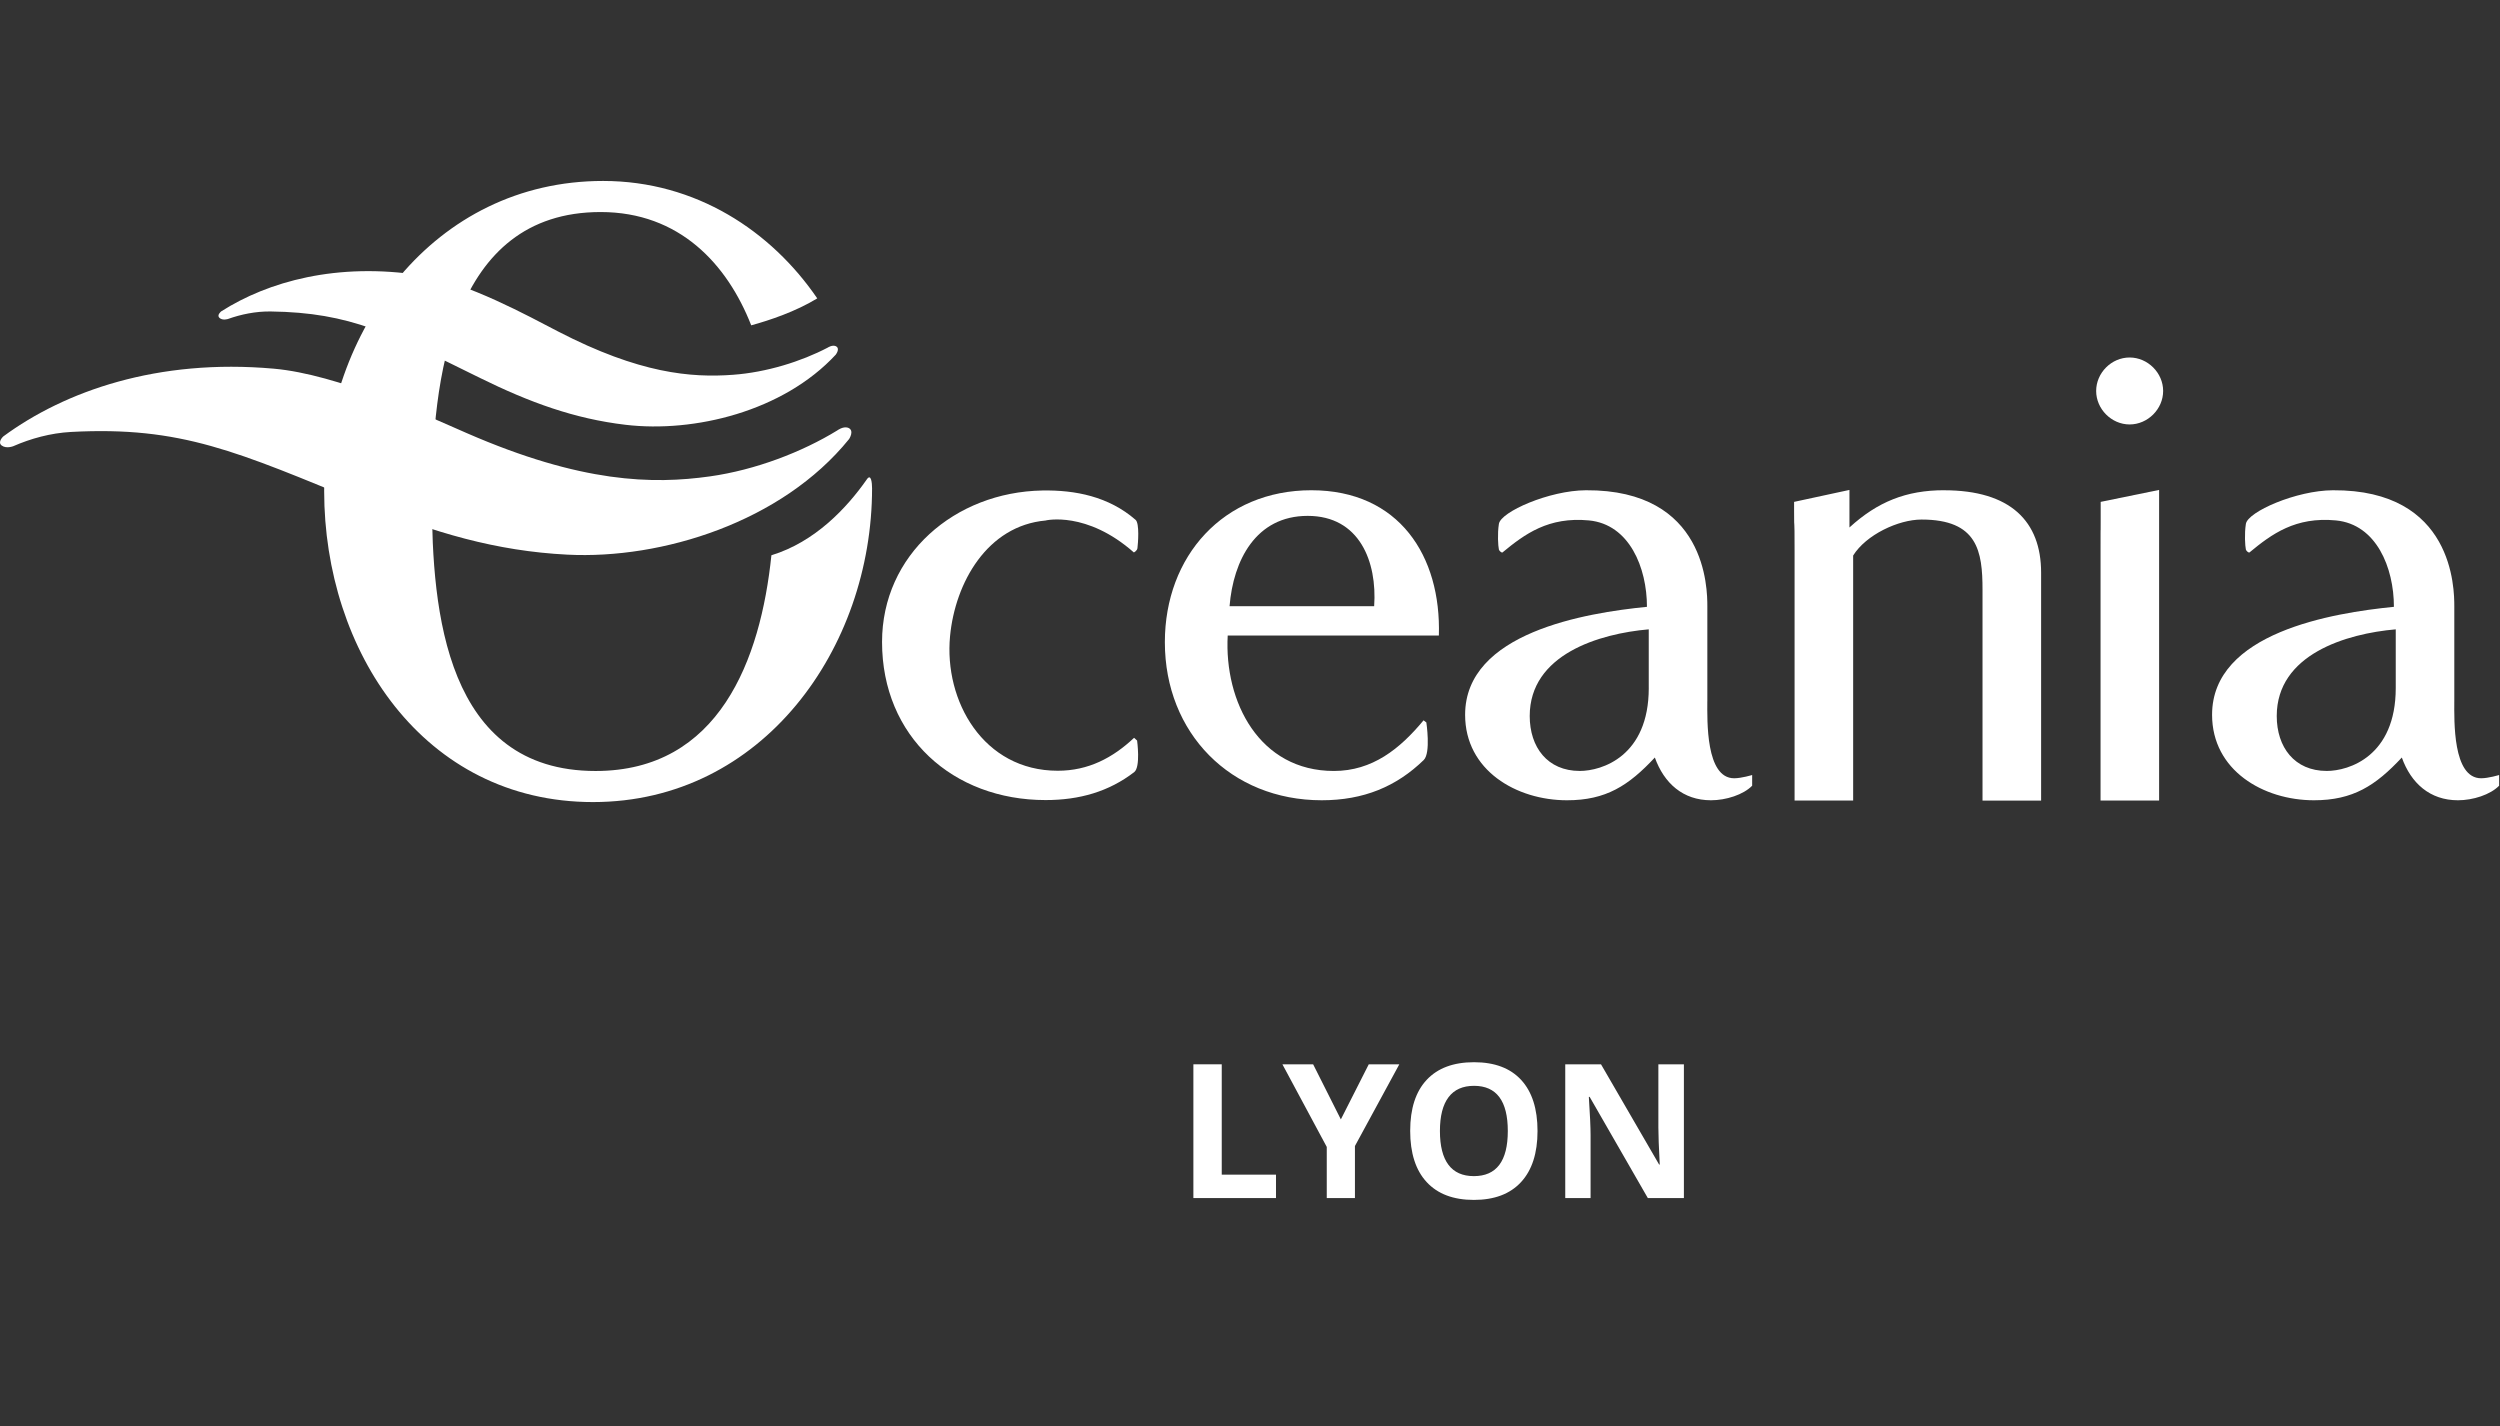
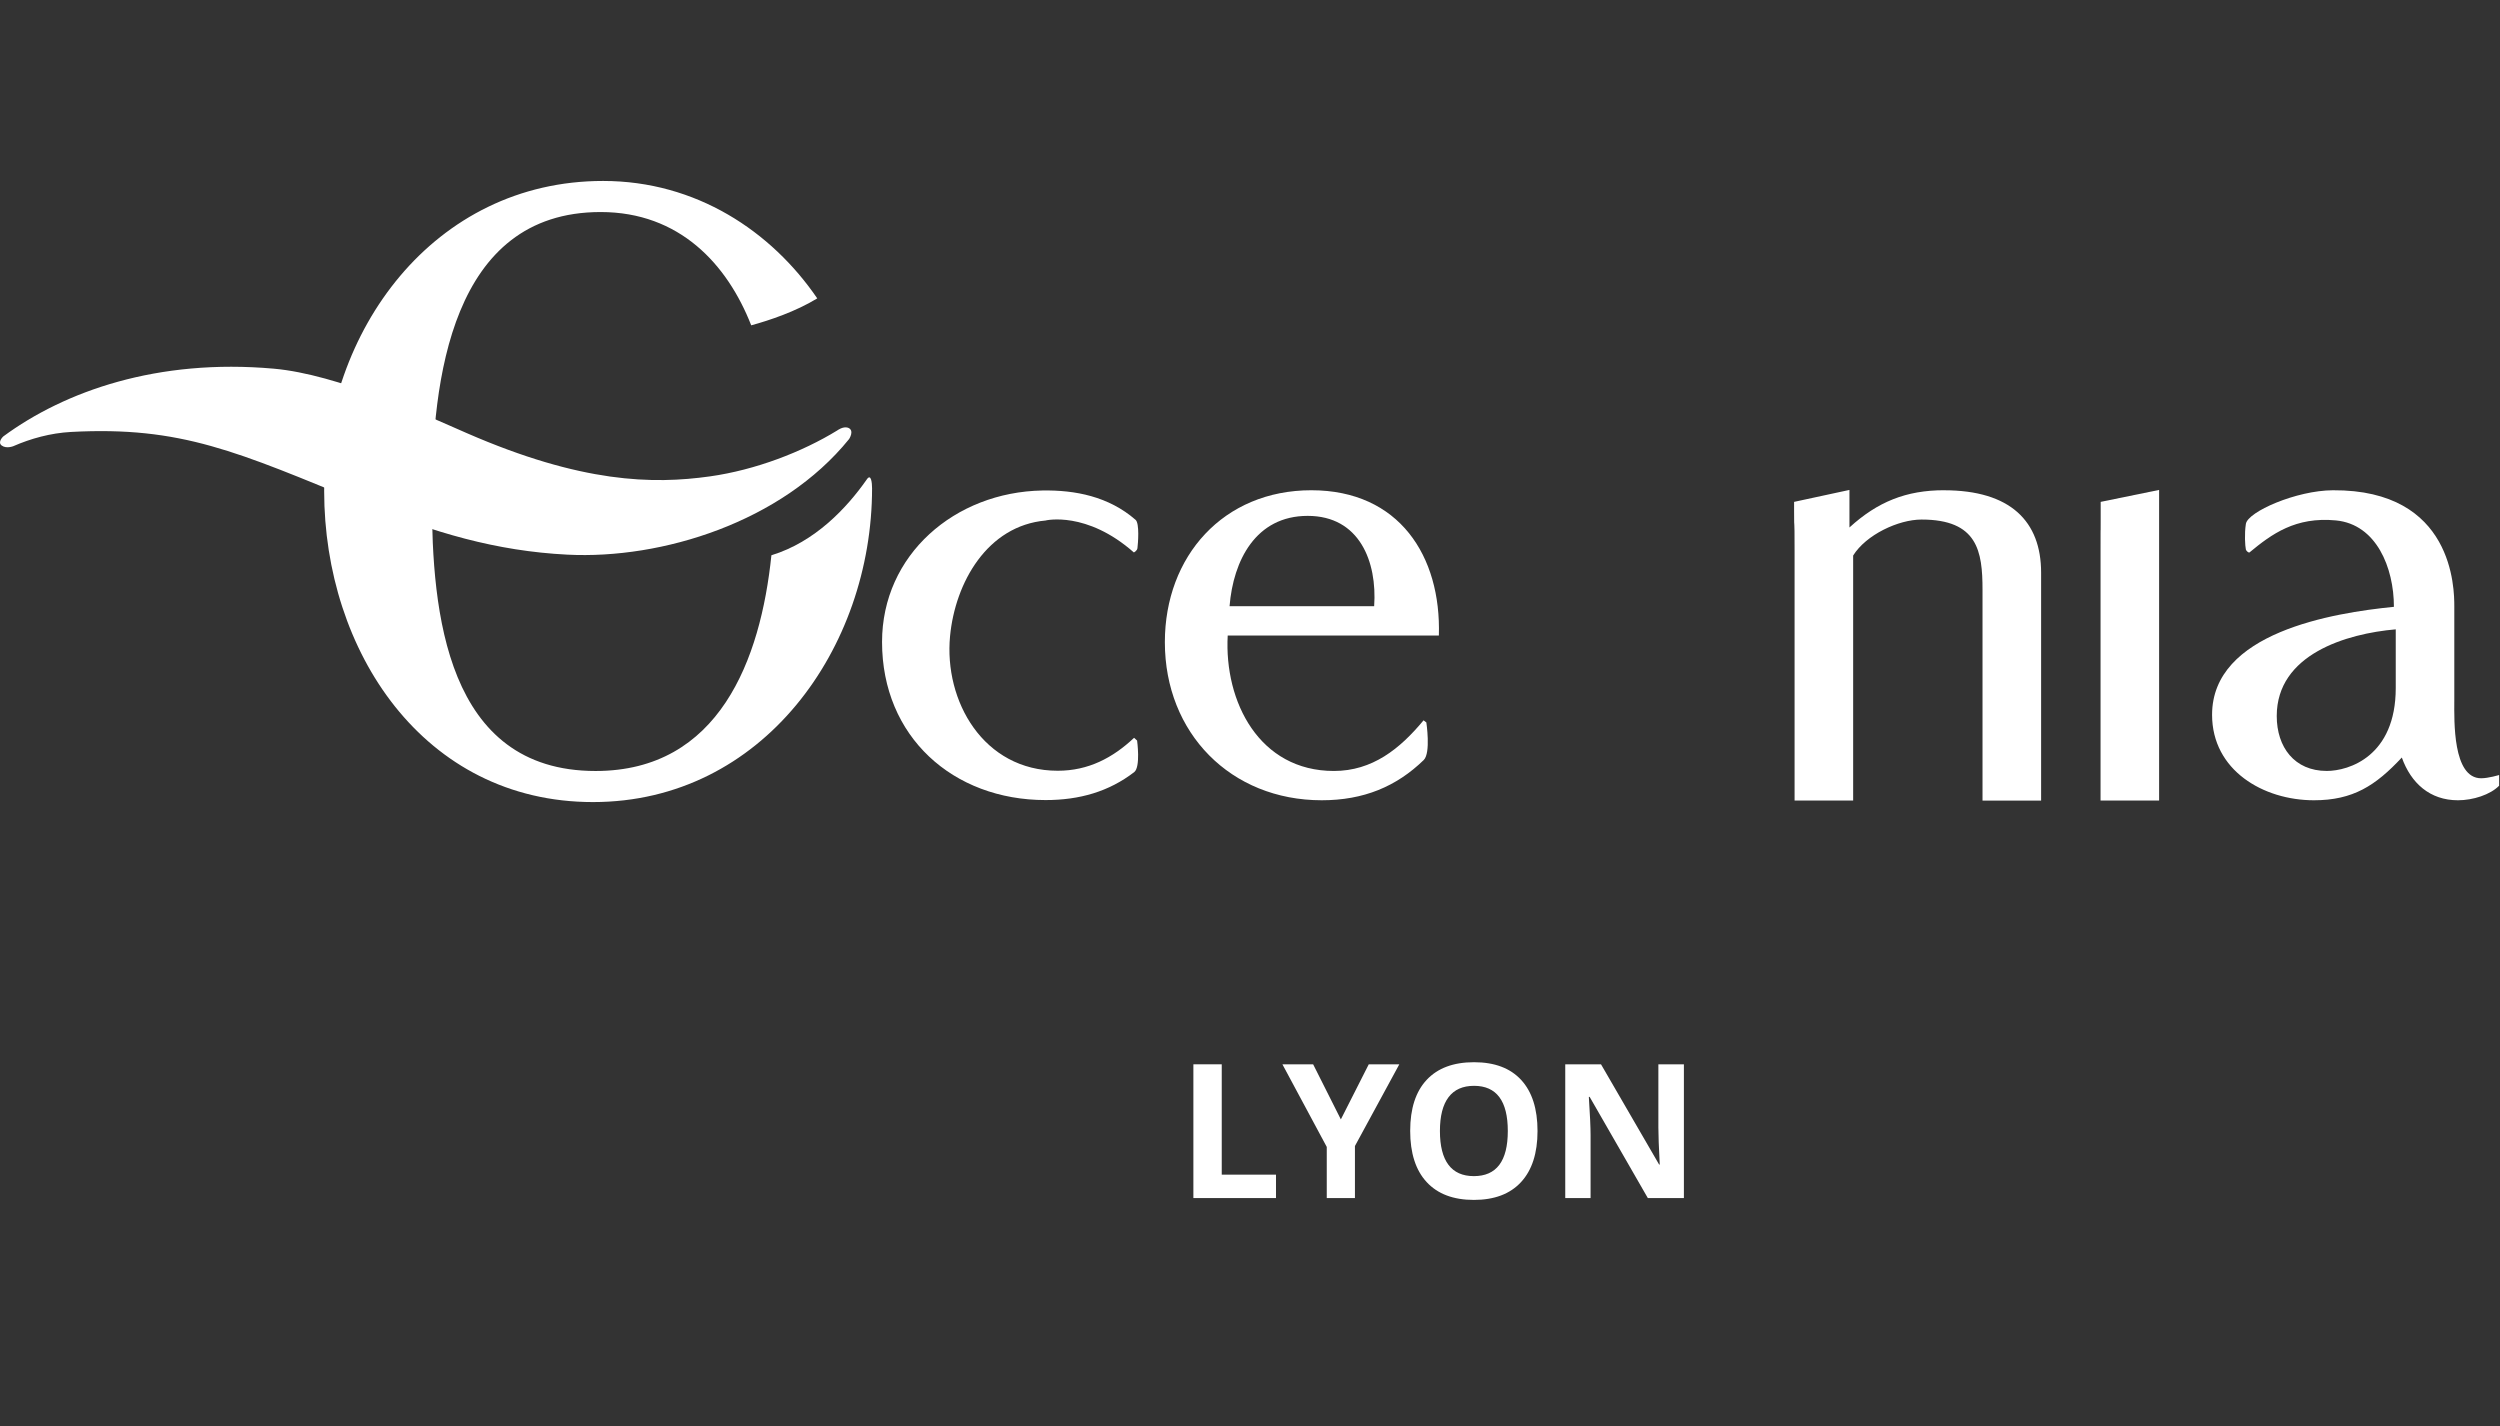
<svg xmlns="http://www.w3.org/2000/svg" id="Calque_1" viewBox="0 0 1134 647">
  <rect x="0" y="0" width="1134" height="647" fill="#333333" stroke="none" />
  <defs>
    <style>
      .cls-1 {
        fill: #fff;
      }
    </style>
  </defs>
  <path class="cls-1" d="M385.11,199.2c-30.47,37.64-84.87,54.57-127.73,52.39-32.2-1.61-60.66-9.97-92.29-23.04-57.63-23.72-82.84-35.3-132.89-32.62-9.28.51-18.29,3.01-26.15,6.45,0,0-3.16,1.29-5.28-.29-2.08-1.59.74-4.14.74-4.14,27.92-20.53,69.96-35.4,122.65-30.72,29.2,2.59,68.47,20.93,87.49,29.2,52.25,22.78,84.52,23.28,110.32,19.67,20.79-2.92,41.95-11.12,57.78-20.83,0,0,2.59-1.98,4.86-1.27,3.22,1.17.51,5.2.51,5.2" />
  <path class="cls-1" d="M623.32,274.97c1.4-20.21-6.64-40.97-30.16-40.97s-33.76,20.2-35.43,40.97h65.61-.01ZM556.89,288.26c-1.65,30.16,14.39,61.45,48.16,61.45,17.44,0,29.89-9.97,40.68-22.97l1.26.96s2.09,13.84-1.18,17.04c-12.4,12.04-27.25,18.26-46.28,18.26-41.25,0-71.15-30.44-71.15-71.7,0-39.03,26.58-68.92,66.44-68.92s58.95,29.9,57.85,65.89h-95.78,0Z" />
  <path class="cls-1" d="M881.83,222.37c-17.18,0-30.17,5.25-42.92,16.89v-17.03l-25.11,5.42v4.4c0,11.08.22-.81.22,18v113.08h26.57v-111.14c5.84-9.4,20.5-16.32,31.01-16.32,25.47,0,27.67,14.38,27.67,31.83v95.64h26.58v-103.38c0-23.24-13.85-37.37-44.02-37.37" />
  <path class="cls-1" d="M979.37,222.23l-26.5,5.42v8.13c0,11.92-.06-4.55-.06,14.26v113.08h26.56v-140.9h0Z" />
  <path class="cls-1" d="M393.07,217.62c-9.01,12.82-23.33,28.17-43.16,34.25-4.89,47.32-23.71,97.85-79.75,97.85-67.88,0-74.25-72.34-74.25-123.44,0-53.75,8.71-130.1,76.53-130.1,35.78,0,57.43,23.64,68.31,51.39,8.43-2.31,20.14-6.24,29.96-12.22-20.83-30.5-54.99-53.27-97.14-53.27-76.99,0-126.53,68.24-126.53,140.67s44.97,141.07,121.95,141.07,126.58-69.88,126.58-142.33c0-2.44-.43-7.05-2.5-3.88" />
-   <path class="cls-1" d="M965.99,192.53c8.24,0,15.21-6.98,15.21-15.19s-6.98-15.18-15.21-15.18-15.17,6.96-15.17,15.18,6.97,15.19,15.17,15.19" />
-   <path class="cls-1" d="M379.16,160.81c-23.96,25.87-64.34,35.56-95.39,31.88-23.33-2.75-43.61-10.21-66.01-21.24-40.74-20.05-58.52-29.69-95.03-30.17-6.77-.08-13.43,1.31-19.32,3.41,0,0-2.37.8-3.82-.46-1.46-1.25.73-2.98.73-2.98,21.3-13.57,52.57-22.32,90.67-16.36,21.1,3.29,48.77,18.53,62.19,25.48,36.87,19.08,60.31,21.03,79.24,19.64,15.25-1.1,31.05-6.05,43.03-12.33,0,0,1.96-1.32,3.59-.69,2.28,1.01.1,3.81.1,3.81" />
-   <path class="cls-1" d="M747.88,312.06c0,31.02-21.31,37.64-31.29,37.64-14.67,0-22.71-10.78-22.71-24.91,0-27.97,31.56-37.38,53.99-39.32v26.58h.01ZM774.45,318.14v-43.17c0-7.77-.27-52.92-55.08-52.59-16.65.09-38.6,9.76-39.47,15.25-.71,4.53-.36,9.98,0,11.64.13.6,1.29,1.62,1.65,1.3,10.12-8.36,20.85-16.25,39.2-14.51,18.37,1.76,26.31,21.46,26.31,39.19-27.69,2.76-82.48,11.62-82.48,48.98,0,25.21,23.24,38.77,46.22,38.77,17.71,0,27.94-6.65,39.84-19.39,4.16,11.63,12.73,19.39,25.47,19.39,6.85,0,14.69-2.53,18.67-6.6v-4.86s-4.81,1.48-8.16,1.48c-12.99,0-12.18-26.28-12.18-34.87" />
  <path class="cls-1" d="M474.33,236.08s18.51-4.45,39.99,14.51c0,0,1.47-.69,1.63-1.96.26-2.13,1-11.24-.85-12.83-12.16-10.6-27.39-13.57-42.29-13.31-39.67.71-72.71,29.13-72.71,68.72,0,42.9,32.11,71.7,74.19,71.7,15.41,0,28.71-3.85,40.19-12.68,2.96-2.28,1.31-14.32,1.31-14.32l-1.37-1.24c-9.69,9.12-20.76,14.94-34.61,14.94-33.76,0-51.68-31.62-48.86-61.09,2.32-24.24,16.86-50.06,43.38-52.42" />
  <path class="cls-1" d="M1086.71,312.06c0,31.02-21.31,37.64-31.29,37.64-14.66,0-22.69-10.78-22.69-24.91,0-27.97,31.54-37.38,53.98-39.32v26.58h0ZM1113.27,318.14v-43.17c0-7.77-.26-52.92-55.08-52.59-16.65.09-38.59,9.76-39.46,15.25-.71,4.53-.36,9.98,0,11.64.13.6,1.28,1.62,1.65,1.3,10.11-8.36,20.85-16.25,39.2-14.51,18.37,1.76,26.3,21.46,26.3,39.19-27.69,2.76-82.48,11.62-82.48,48.98,0,25.21,23.25,38.77,46.22,38.77,17.72,0,27.96-6.65,39.85-19.39,4.15,11.63,12.74,19.39,25.46,19.39,6.85,0,14.69-2.53,18.67-6.6v-4.86s-4.82,1.48-8.15,1.48c-12.99,0-12.18-26.28-12.18-34.87" />
  <g>
    <path class="cls-1" d="M541.32,543.45v-60.68h12.86v50.05h24.61v10.62h-37.47Z" />
    <path class="cls-1" d="M608.21,507.76l12.66-24.99h13.86l-20.13,37.06v23.62h-12.78v-23.2l-20.12-37.48h13.94l12.57,24.99Z" />
    <path class="cls-1" d="M697.42,513.03c0,10.04-2.49,17.76-7.47,23.16-4.98,5.4-12.12,8.09-21.41,8.09s-16.43-2.7-21.41-8.09c-4.98-5.39-7.47-13.14-7.47-23.24s2.5-17.81,7.49-23.14c4.99-5.33,12.15-7.99,21.47-7.99s16.45,2.68,21.39,8.05c4.94,5.37,7.41,13.09,7.41,23.16ZM653.15,513.03c0,6.78,1.29,11.88,3.86,15.31,2.57,3.43,6.42,5.15,11.54,5.15,10.26,0,15.39-6.82,15.39-20.46s-5.1-20.5-15.31-20.5c-5.12,0-8.98,1.72-11.58,5.17-2.6,3.44-3.9,8.56-3.9,15.34Z" />
    <path class="cls-1" d="M763.81,543.45h-16.35l-26.39-45.9h-.37c.53,8.11.79,13.89.79,17.35v28.55h-11.49v-60.68h16.22l26.35,45.45h.29c-.41-7.88-.62-13.46-.62-16.73v-28.72h11.58v60.68Z" />
  </g>
</svg>